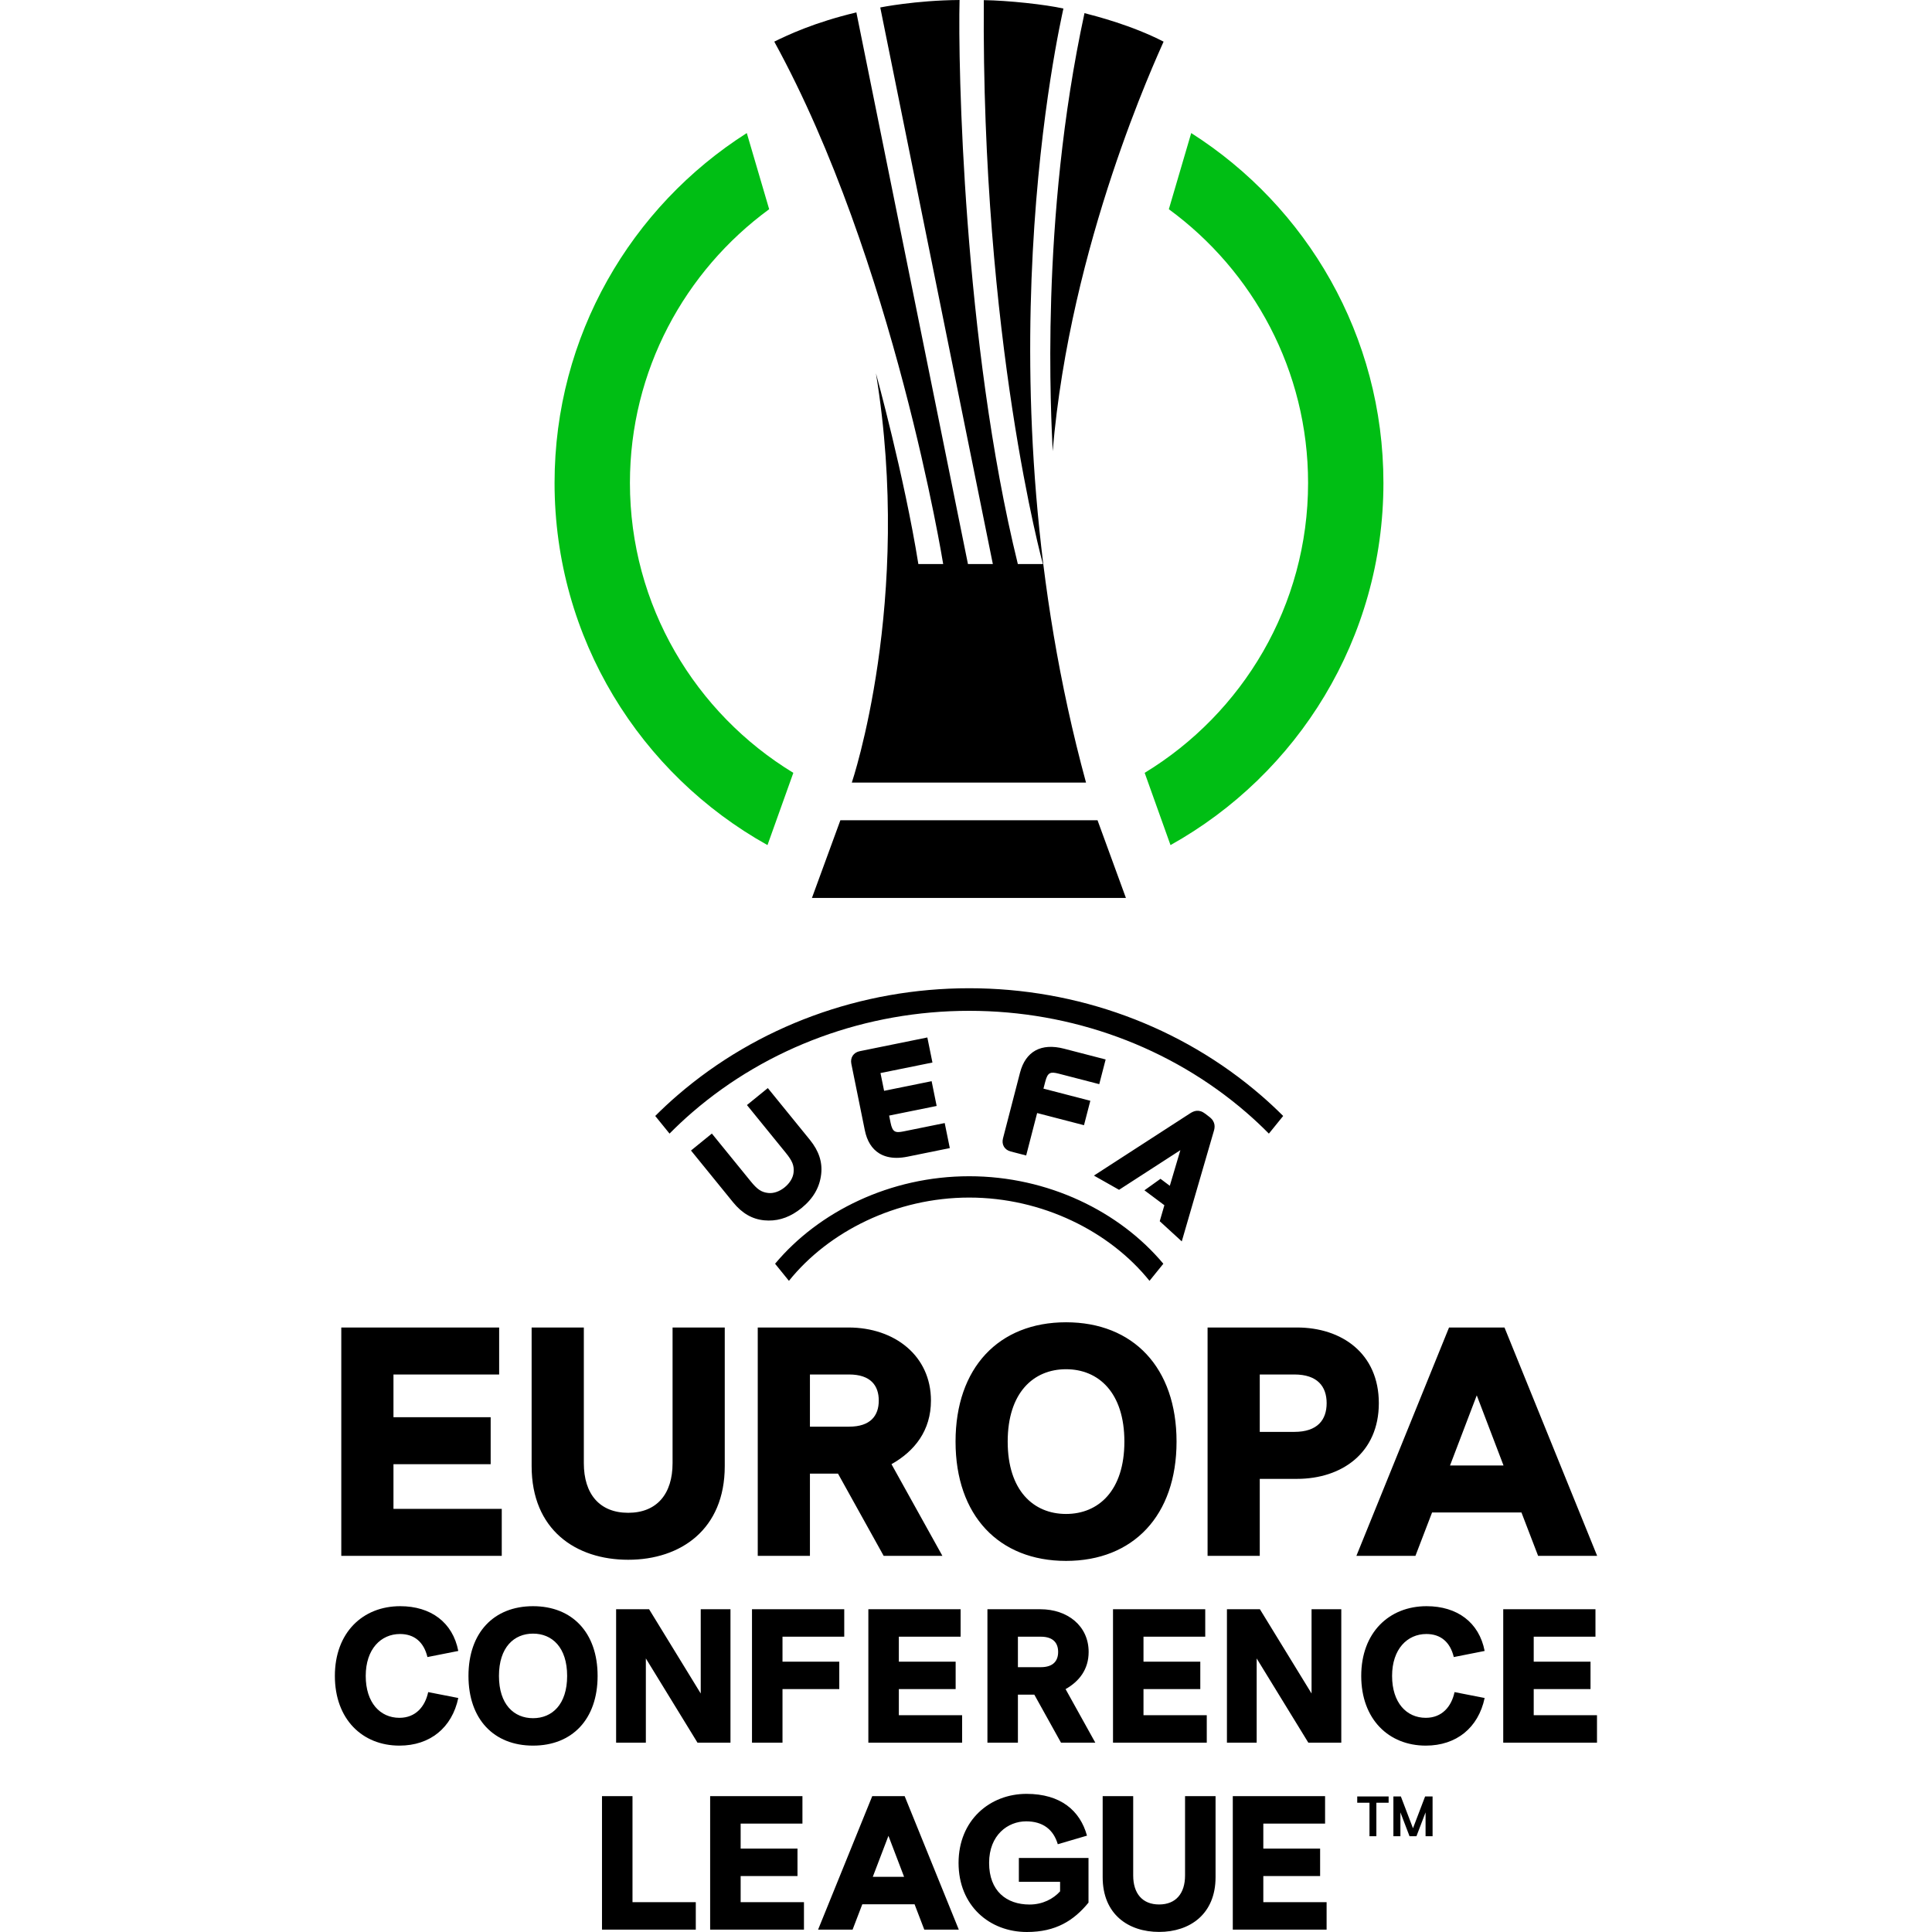
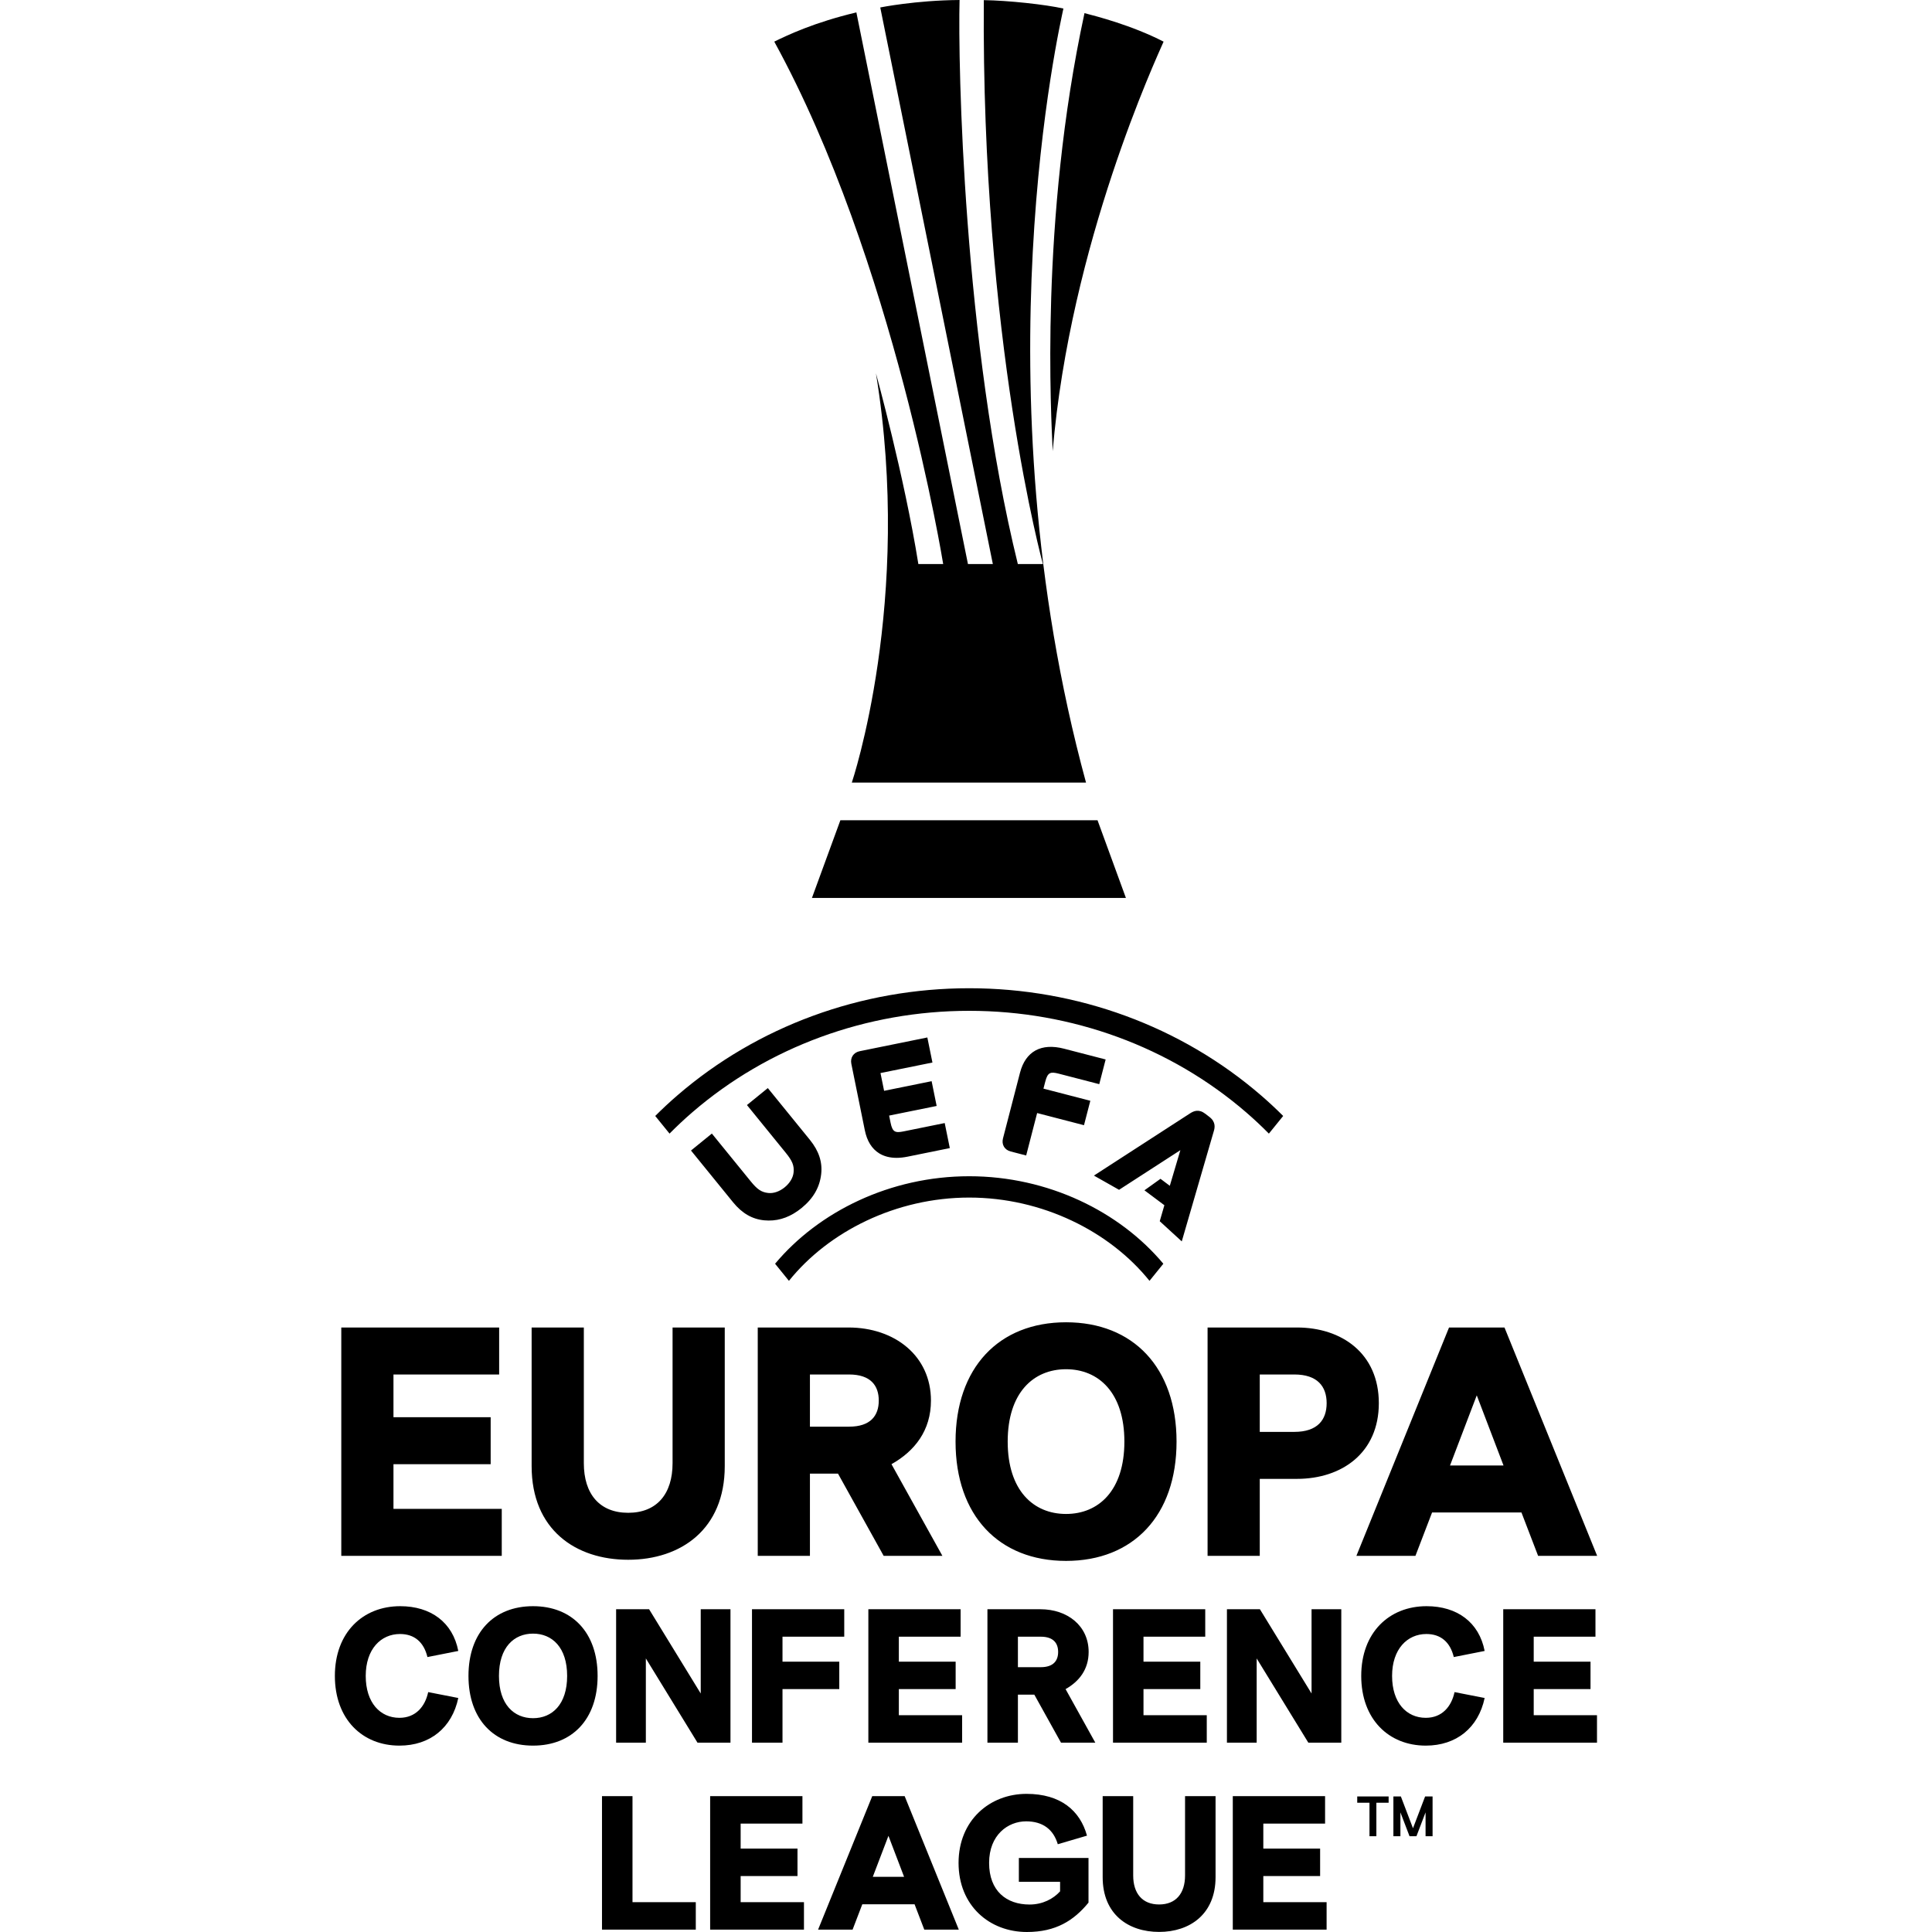
<svg xmlns="http://www.w3.org/2000/svg" width="100" height="100" viewBox="0 0 100 100" fill="none">
  <path d="M54.487 23.351C55.393 12.595 59.873 2.978 60.227 2.155C58.571 1.305 56.757 0.843 56.133 0.68C53.804 11.45 54.416 21.651 54.487 23.351ZM47.534 29.194C46.806 24.645 45.339 19.323 45.339 19.323C47.267 31.115 44.09 40.506 44.09 40.506H56.212C50.589 19.856 54.877 1.231 55.042 0.442C54.108 0.232 52.183 0.024 50.922 0.007C50.791 17.608 53.98 29.194 53.98 29.194H52.683C49.861 17.723 49.579 3.287 49.667 0C47.379 0.017 45.562 0.386 45.562 0.386L51.389 29.194H50.101C50.101 29.194 44.623 2.111 44.326 0.642C42.151 1.159 40.76 1.818 40.076 2.155C46.282 13.464 48.819 29.194 48.819 29.194H47.534ZM43.498 42.456L42.026 46.477H58.277L56.808 42.456H43.498Z" fill="black" />
-   <path d="M61.657 6.887L60.499 10.829C64.864 14.024 67.706 19.183 67.706 24.995C67.706 31.347 64.315 36.921 59.248 40.002L60.585 43.742C67.159 40.077 71.606 33.056 71.606 24.995C71.606 17.381 67.638 10.693 61.657 6.887ZM32.605 24.995C32.605 19.183 35.447 14.024 39.812 10.829L38.654 6.887C32.673 10.693 28.704 17.381 28.704 24.995C28.704 33.056 33.151 40.077 39.725 43.742L41.063 40.002C35.996 36.921 32.605 31.347 32.605 24.995Z" fill="#00BE14" />
  <path d="M54.801 55.573L56.897 56.116L57.228 54.838L55.073 54.28C53.891 53.974 53.083 54.416 52.795 55.525L51.915 58.922C51.874 59.079 51.891 59.227 51.963 59.35C52.035 59.473 52.157 59.56 52.314 59.6L53.114 59.808L53.682 57.611L56.107 58.24L56.435 56.976L54.009 56.347L54.103 55.984C54.228 55.502 54.371 55.462 54.801 55.573ZM47.999 53.699L44.502 54.409C44.342 54.441 44.216 54.522 44.137 54.641C44.058 54.76 44.033 54.907 44.066 55.067L44.763 58.502C44.876 59.06 45.127 59.462 45.507 59.697C45.759 59.853 46.061 59.93 46.409 59.93C46.586 59.93 46.775 59.909 46.975 59.869L49.162 59.425L48.898 58.129L46.772 58.56C46.337 58.649 46.195 58.6 46.096 58.112L46.021 57.743L48.481 57.244L48.221 55.962L45.761 56.461L45.574 55.541L48.263 54.996L47.999 53.699ZM62.821 58.566C62.886 58.366 62.934 58.07 62.599 57.812L62.386 57.648C62.054 57.392 61.791 57.502 61.599 57.627L56.621 60.848L57.922 61.584L61.096 59.532L60.549 61.377L60.067 61.015L59.236 61.61L60.268 62.382L60.028 63.21L61.168 64.254L62.821 58.566ZM35.828 57.578C39.756 54.187 44.849 52.32 50.166 52.32C55.484 52.32 60.576 54.187 64.504 57.578C64.913 57.931 65.303 58.297 65.677 58.676L66.417 57.762C66.049 57.394 65.667 57.038 65.268 56.694C61.128 53.119 55.764 51.151 50.166 51.151C44.568 51.151 39.205 53.119 35.064 56.694C34.665 57.037 34.283 57.394 33.915 57.762L34.655 58.675C35.029 58.297 35.419 57.931 35.828 57.578ZM50.166 61.986C53.954 61.986 57.445 63.742 59.498 66.296L60.214 65.411C57.954 62.709 54.25 60.882 50.166 60.882C46.083 60.882 42.378 62.709 40.118 65.411L40.835 66.296C42.887 63.742 46.378 61.986 50.166 61.986ZM40.614 61.456C40.346 61.674 40.034 61.781 39.758 61.748C39.409 61.708 39.196 61.565 38.849 61.136L36.846 58.673L35.766 59.551L37.947 62.234C38.411 62.803 38.939 63.107 39.562 63.164C39.636 63.171 39.708 63.175 39.781 63.175C40.384 63.181 40.945 62.968 41.488 62.528C42.094 62.034 42.426 61.459 42.504 60.773C42.575 60.151 42.385 59.572 41.923 59.002L39.742 56.319L38.662 57.197L40.664 59.66C41.013 60.088 41.109 60.325 41.077 60.676C41.053 60.952 40.884 61.236 40.614 61.456ZM41.922 71.143H43.948C45.063 71.143 45.485 71.717 45.485 72.493C45.485 73.27 45.063 73.844 43.948 73.844H41.922V71.143ZM45.738 80.53H48.778L46.143 75.786C47.342 75.11 48.186 74.047 48.186 72.493C48.186 70.18 46.312 68.711 43.915 68.711H39.221V80.53H41.922V76.275H43.375L45.738 80.53ZM38.336 97.104H41.278V95.682H38.336V94.39H41.534V92.968H36.757V99.877H41.613V98.456H38.336V97.104ZM45.176 97.143L45.986 95.022L46.795 97.143H45.176ZM45.147 92.968L42.344 99.877H44.13L44.633 98.564H47.338L47.841 99.877H49.627L46.825 92.968H45.147ZM75.053 75.853L76.437 72.223L77.822 75.853H75.053ZM77.872 68.711H75.002L70.207 80.53H73.263L74.124 78.285H78.75L79.612 80.53H82.668L77.872 68.711ZM52.736 97.403H54.87V97.896C54.524 98.281 53.971 98.578 53.289 98.578C52.094 98.578 51.196 97.877 51.196 96.425C51.196 94.973 52.173 94.272 53.112 94.272C53.971 94.272 54.524 94.687 54.751 95.457L56.262 95.013C55.907 93.719 54.899 92.85 53.131 92.85C51.235 92.85 49.615 94.213 49.615 96.425C49.615 98.637 51.215 100 53.151 100C54.652 100 55.581 99.408 56.341 98.479V96.168H52.736V97.403ZM61.338 97.075C61.338 98.003 60.864 98.575 59.996 98.575C59.127 98.575 58.654 98.003 58.654 97.075V92.969H57.074V97.163C57.074 99.088 58.406 99.996 59.996 99.996C61.585 99.996 62.917 99.078 62.917 97.163V92.969H61.338V97.075ZM65.389 97.104H68.329V95.683H65.389V94.39H68.586V92.968H63.809V99.877H68.665V98.456H65.389V97.104ZM32.738 92.968H31.159V99.877H36.014V98.456H32.738V92.968ZM37.513 68.711H34.812V75.735C34.812 77.322 34.001 78.302 32.515 78.302C31.029 78.302 30.219 77.322 30.219 75.735V68.711H27.517V75.887C27.517 79.18 29.797 80.733 32.515 80.733C35.233 80.733 37.513 79.163 37.513 75.887V68.711ZM65.205 71.143H66.995C68.194 71.143 68.667 71.767 68.667 72.628C68.667 73.49 68.194 74.114 66.995 74.114H65.205V71.143ZM62.504 80.53H65.205V76.546H67.129C69.46 76.546 71.368 75.195 71.368 72.628C71.368 70.062 69.46 68.711 67.129 68.711H62.504V80.53ZM55.178 70.871C56.866 70.871 58.198 72.086 58.198 74.617C58.198 77.147 56.866 78.362 55.178 78.362C53.491 78.362 52.158 77.147 52.158 74.617C52.158 72.086 53.491 70.871 55.178 70.871ZM55.178 80.792C58.654 80.792 60.898 78.447 60.898 74.617C60.898 70.786 58.654 68.441 55.178 68.441C51.703 68.441 49.459 70.786 49.459 74.617C49.459 78.447 51.703 80.792 55.178 80.792ZM20.366 75.786H25.397V73.354H20.366V71.143H25.836V68.711H17.665V80.53H25.971V78.099H20.366V75.786Z" fill="black" />
  <path d="M73.764 92.983L73.136 94.63L72.508 92.983H72.122V95.043H72.485V93.808L72.957 95.043H73.315L73.787 93.808V95.043H74.15V92.983H73.764ZM70.25 93.309H70.884V95.043H71.241V93.309H71.875V92.984H70.25V93.309Z" fill="black" />
  <path d="M53.871 86.293H52.687V84.715H53.871C54.523 84.715 54.769 85.05 54.769 85.504C54.769 85.958 54.523 86.293 53.871 86.293ZM56.348 85.504C56.348 84.153 55.252 83.294 53.852 83.294H51.109V90.2H52.687V87.714H53.536L54.917 90.2H56.693L55.154 87.428C55.854 87.033 56.348 86.412 56.348 85.504ZM20.704 84.576C21.444 84.576 21.937 84.99 22.124 85.769L23.721 85.453C23.435 83.975 22.302 83.136 20.714 83.136C18.772 83.136 17.333 84.507 17.333 86.745C17.333 88.983 18.752 90.353 20.675 90.353C22.262 90.353 23.396 89.426 23.721 87.888L22.163 87.583C22.006 88.322 21.523 88.914 20.675 88.914C19.679 88.914 18.93 88.135 18.93 86.745C18.93 85.355 19.718 84.576 20.704 84.576ZM62.462 88.779H59.187V87.428H62.127V86.007H59.187V84.715H62.383V83.294H57.609V90.2H62.462V88.779ZM37.809 83.294H36.27V87.655L33.597 83.294H31.89V90.2H33.429V85.84L36.102 90.2H37.809V83.294ZM27.59 88.933C26.604 88.933 25.826 88.224 25.826 86.745C25.826 85.266 26.604 84.556 27.59 84.556C28.576 84.556 29.355 85.266 29.355 86.745C29.355 88.224 28.576 88.933 27.59 88.933ZM27.59 83.136C25.559 83.136 24.248 84.507 24.248 86.745C24.248 88.983 25.559 90.353 27.59 90.353C29.621 90.353 30.932 88.983 30.932 86.745C30.932 84.507 29.621 83.136 27.59 83.136ZM49.799 88.779H46.524V87.428H49.464V86.007H46.524V84.715H49.721V83.294H44.946V90.2H49.799V88.779ZM73.829 84.576C74.568 84.576 75.061 84.99 75.248 85.769L76.845 85.453C76.559 83.975 75.426 83.136 73.838 83.136C71.896 83.136 70.457 84.507 70.457 86.745C70.457 88.983 71.876 90.353 73.799 90.353C75.386 90.353 76.52 89.426 76.845 87.888L75.287 87.583C75.13 88.322 74.647 88.914 73.799 88.914C72.803 88.914 72.054 88.135 72.054 86.745C72.054 85.355 72.843 84.576 73.829 84.576ZM43.698 84.715V83.294H38.923V90.2H40.502V87.428H43.441V86.007H40.502V84.715H43.698ZM79.385 87.428H82.325V86.007H79.385V84.715H82.581V83.294H77.807V90.2H82.66V88.779H79.385V87.428ZM67.886 87.655L65.213 83.294H63.506V90.2H65.045V85.84L67.719 90.2H69.425V83.294H67.886V87.655Z" fill="black" />
</svg>